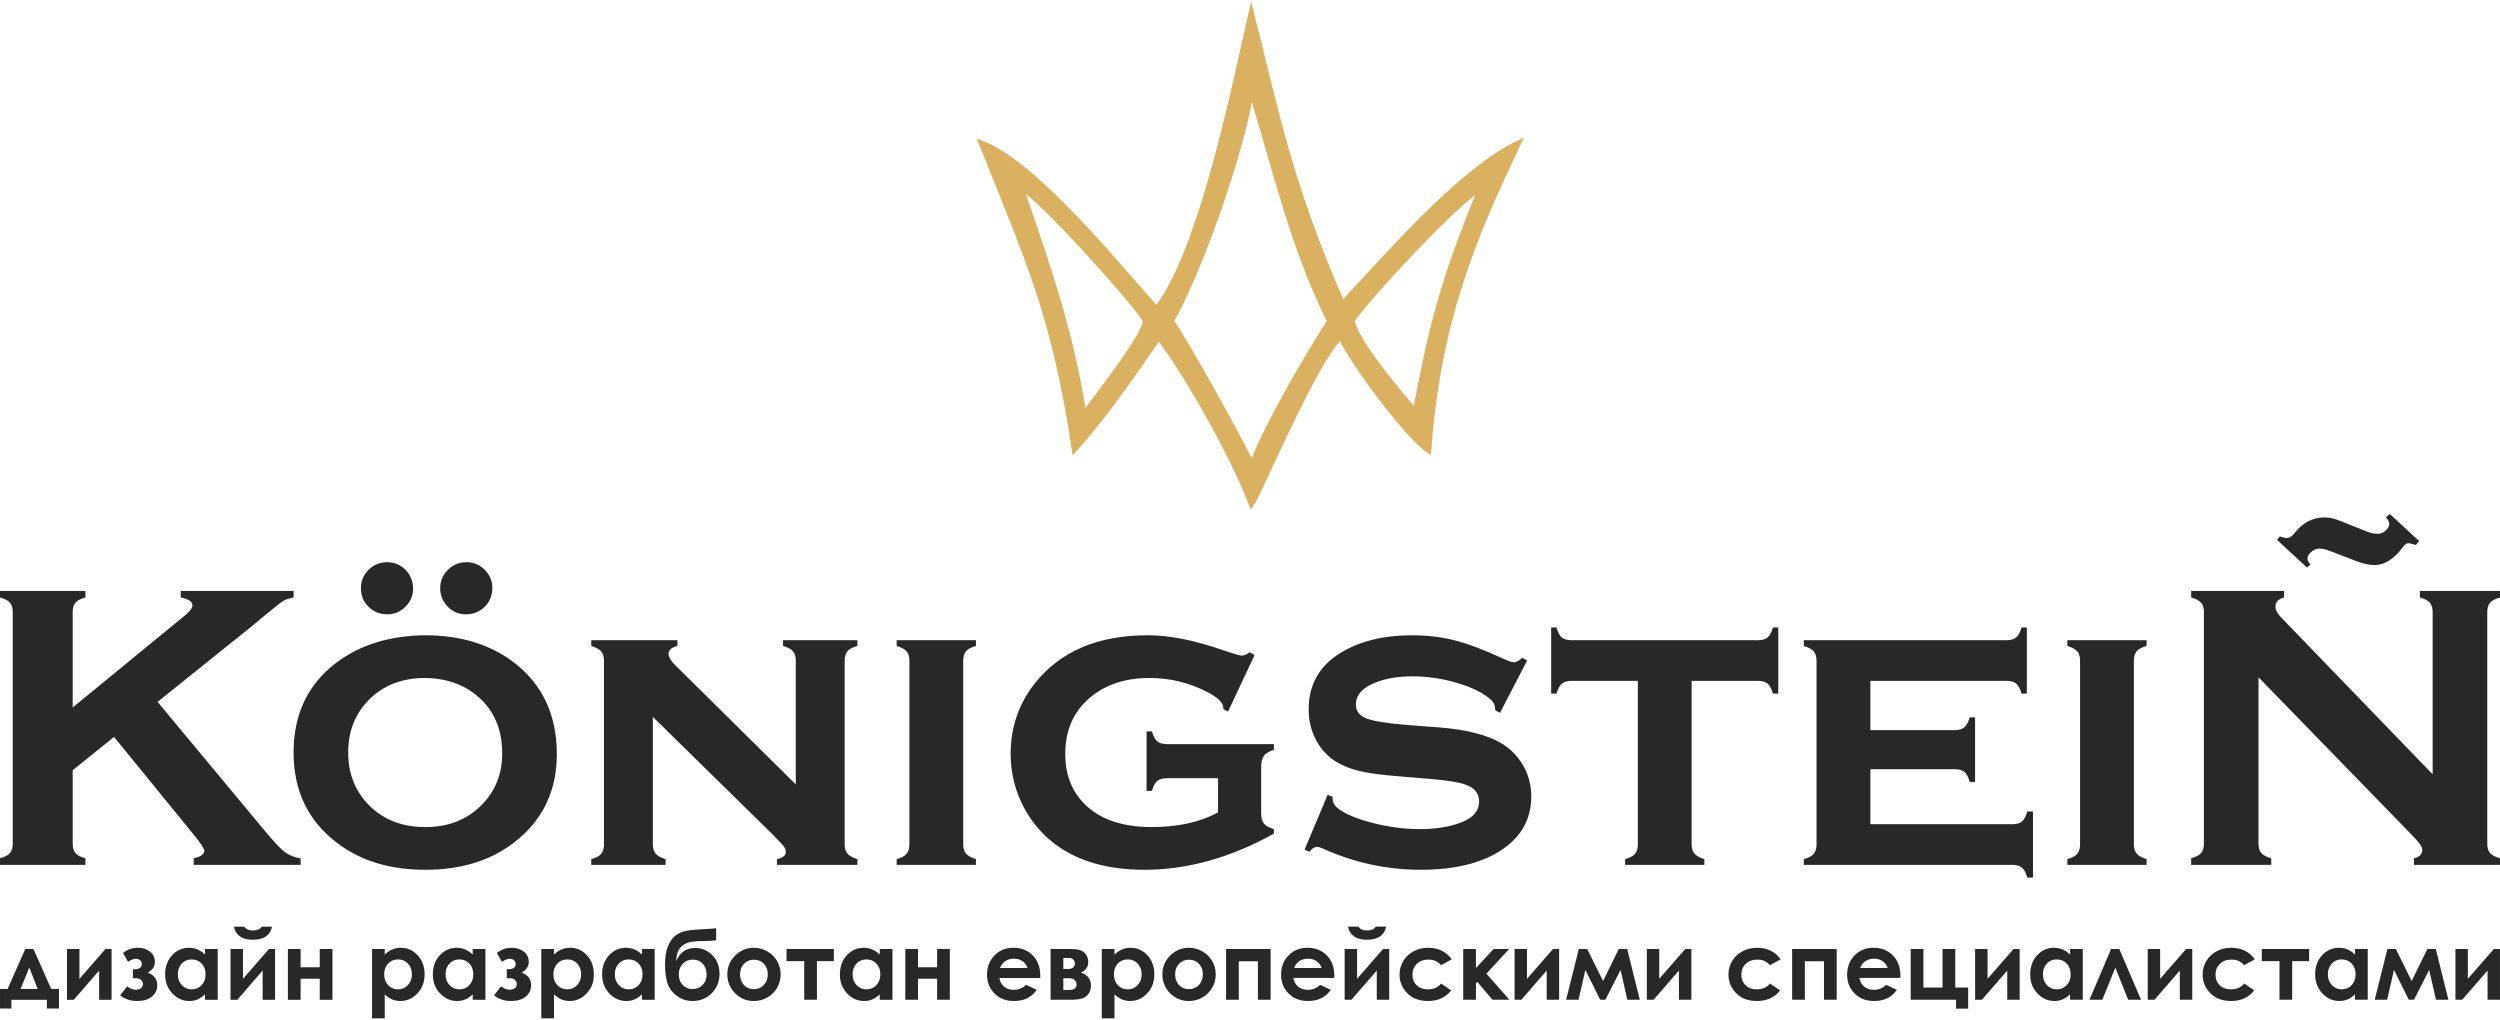
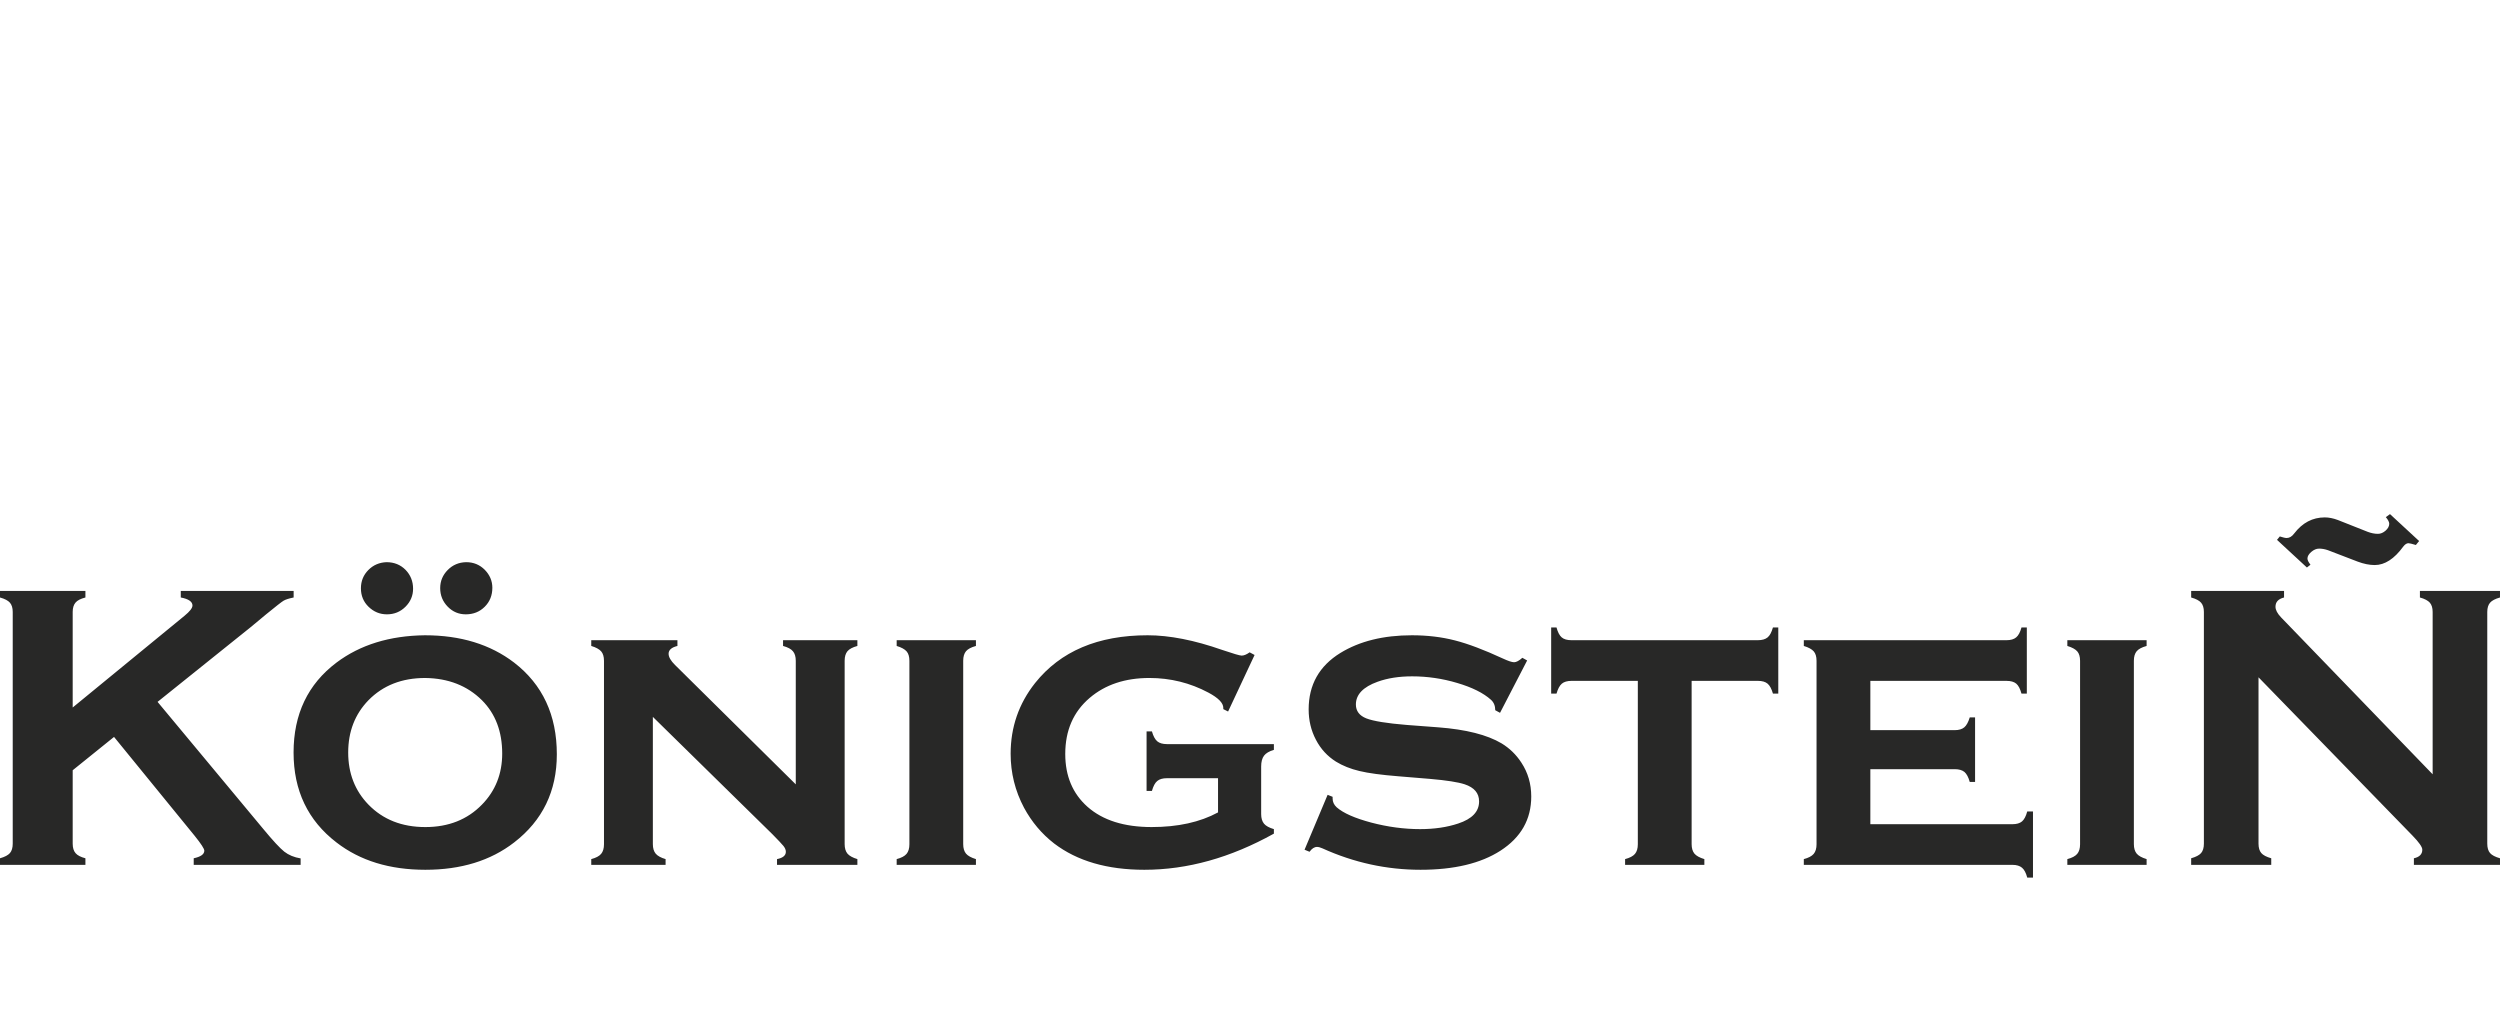
<svg xmlns="http://www.w3.org/2000/svg" xml:space="preserve" width="881944px" height="359833px" version="1.1" style="shape-rendering:geometricPrecision; text-rendering:geometricPrecision; image-rendering:optimizeQuality; fill-rule:evenodd; clip-rule:evenodd" viewBox="0 0 1180241.72 479950.99">
  <defs>
    <style type="text/css"> .str0 {stroke:#D9B160;stroke-width:2124.44;stroke-miterlimit:22.926} .fil1 {fill:#D9B160} .fil0 {fill:#282827;fill-rule:nonzero} </style>
  </defs>
  <g id="Слой_x0020_1">
    <g id="_712114296">
      <path class="fil0" d="M53833.13 347106.47l-19515.87 15735.36 0 34643.46c0,1968.31 451.66,3454.31 1357.75,4488.65 903.31,1067.8 2453.42,1842.85 4650.35,2425.54l0 3100.24 -40325.36 0 0 -3100.24c2261.05,-646.81 3811.17,-1455.32 4683.81,-2456.21 872.64,-1003.67 1324.29,-2489.67 1324.29,-4457.98l0 -109386.45c0,-1906.98 -451.65,-3359.52 -1324.29,-4363.19 -872.64,-1000.89 -2422.76,-1840.07 -4683.81,-2456.21l0 -3100.24 40325.36 0 0 3100.24c-2261.05,582.69 -3811.17,1360.53 -4683.81,2425.54 -872.63,1034.34 -1324.29,2486.88 -1324.29,4363.19l0 45143 52801.58 -43302.93c2486.88,-2035.23 3747.05,-3649.47 3747.05,-4845.51 0,-1809.4 -1842.86,-3103.02 -5525.78,-3783.29l0 -3100.24 53286.69 0 0 3100.24c-2196.93,454.44 -3780.51,939.55 -4750.72,1519.45 -936.77,552.02 -3682.93,2715.49 -8241.28,6431.87l-7271.05 6041.56 -43977.62 35287.48 49829.59 59910.93c4619.69,5589.9 7948.54,9178.03 9983.76,10795.06 2068.68,1614.24 4622.48,2679.25 7725.5,3197.82l0 3036.11 -50476.4 0 0 -3100.24c3328.85,-710.93 5007.21,-1906.98 5007.21,-3588.13 0,-906.09 -1516.66,-3231.27 -4555.56,-7011.77l-38067.1 -46693.11zm146773.28 -47989.53c16833.83,0 30860.17,4299.07 42104.09,12894.42 13443.65,10374.07 20165.47,24785.15 20165.47,43302.92 0,17383.07 -6721.82,31247.7 -20165.47,41618.99 -11115.68,8598.13 -25075.1,12894.41 -41911.72,12894.41 -16867.29,0 -30826.71,-4296.28 -41942.39,-12894.41 -13507.77,-10371.29 -20263.05,-24525.87 -20263.05,-42460.96 0,-18127.45 6755.28,-32279.25 20263.05,-42460.95 11179.8,-8400.19 25075.1,-12699.26 41750.02,-12894.42zm94.79 20165.47c-10953.98,0 -19872.73,3490.55 -26756.26,10502.33 -6364.96,6560.12 -9562.77,14801.39 -9562.77,24687.57 0,9824.85 3197.81,18032.67 9562.77,24592.79 6883.53,7075.89 15835.74,10597.11 26853.84,10597.11 10923.31,0 19842.06,-3521.22 26722.8,-10597.11 6367.75,-6496 9565.57,-14542.12 9565.57,-24107.68 0,-10404.75 -3197.82,-18804.93 -9565.57,-25172.68 -6944.86,-6883.53 -15897.07,-10371.29 -26820.38,-10502.33zm-18225.03 -54675.1c3588.13,0 6560.12,1196.04 8952.21,3588.13 2392.08,2453.42 3585.34,5425.41 3585.34,8949.42 0,3261.94 -1193.26,6108.47 -3585.34,8497.77 -2392.09,2392.09 -5299.96,3588.13 -8757.05,3588.13 -3362.31,0 -6236.72,-1196.04 -8692.93,-3588.13 -2392.09,-2325.18 -3588.13,-5235.83 -3588.13,-8692.93 0,-3390.18 1165.37,-6267.38 3490.55,-8626.01 2327.96,-2358.63 5202.37,-3588.13 8595.35,-3716.38zm37615.44 0c3457.1,0 6364.96,1196.04 8757.05,3588.13 2389.3,2453.42 3588.13,5266.5 3588.13,8497.77 0,3585.34 -1198.83,6560.12 -3588.13,8949.42 -2392.09,2392.09 -5364.08,3588.13 -8952.21,3588.13 -3326.06,0 -6172.59,-1196.04 -8531.22,-3618.8 -2358.63,-2425.54 -3554.68,-5333.41 -3554.68,-8757.05 0,-3328.85 1196.05,-6172.59 3554.68,-8564.68 2358.63,-2389.3 5266.5,-3618.8 8726.38,-3682.92zm88119.73 73031.17l0 60072.63c0,1937.65 451.65,3457.1 1357.74,4522.11 906.1,1067.8 2456.22,1906.98 4653.15,2553.79l0 2712.71 -35092.33 0 0 -2712.71c2196.93,-582.69 3747.05,-1391.2 4653.15,-2456.21 903.3,-1065.01 1357.74,-2584.46 1357.74,-4558.35l0 -86600.28c0,-1971.1 -454.44,-3457.09 -1324.29,-4457.98 -872.64,-1003.67 -2425.54,-1876.31 -4686.6,-2553.79l0 -2715.49 40682.23 0 0 2715.49c-2776.83,677.48 -4168.03,1904.19 -4168.03,3682.92 0,1519.45 1000.88,3295.4 3036.11,5299.96l57003.06 56356.25 0 -58327.36c0,-1971.1 -451.65,-3457.09 -1324.29,-4491.43 -872.64,-1067.8 -2422.75,-1906.98 -4683.81,-2520.34l0 -2715.49 35092.33 0 0 2715.49c-2261.06,613.36 -3813.96,1452.54 -4686.6,2486.88 -872.64,1067.8 -1324.29,2553.79 -1324.29,4491.44l0 86572.39c0,1937.65 451.65,3423.65 1324.29,4488.65 872.64,1034.35 2425.54,1906.98 4686.6,2587.25l0 2712.71 -37938.85 0 0 -2712.71c2779.61,-549.23 4170.82,-1714.61 4170.82,-3459.88 0,-903.31 -387.53,-1806.62 -1131.92,-2746.17 -775.06,-936.76 -2486.88,-2779.61 -5202.38,-5525.77l-56453.83 -55416.71zm146513.99 -26499.76l0 86572.39c0,1937.65 451.66,3423.65 1324.29,4488.65 872.64,1034.35 2422.76,1906.98 4683.81,2587.25l0 2712.71 -37417.49 0 0 -2712.71c2196.92,-582.69 3747.04,-1391.2 4653.14,-2456.21 903.3,-1065.01 1354.96,-2584.46 1354.96,-4558.35l0 -86600.28c0,-1971.1 -451.66,-3457.09 -1321.51,-4457.98 -872.64,-1003.67 -2425.54,-1876.31 -4686.59,-2553.79l0 -2715.49 37417.49 0 0 2715.49c-2261.05,613.36 -3811.17,1452.54 -4683.81,2486.88 -872.63,1067.8 -1324.29,2553.79 -1324.29,4491.44zm120304.19 55452.95l-24104.89 0c-2035.23,0 -3554.68,451.65 -4589.02,1324.29 -1067.79,872.64 -1873.52,2422.75 -2520.33,4686.59l-2520.34 0 0 -28114 2520.34 0c646.81,2230.39 1452.54,3780.5 2520.33,4683.81 1034.34,872.64 2553.79,1327.08 4589.02,1327.08l50473.61 0 0 2712.7c-2196.93,646.82 -3747.04,1552.91 -4653.14,2746.17 -903.3,1198.83 -1354.96,2910.65 -1354.96,5138.25l0 22426.52c0,1940.43 451.66,3457.09 1354.96,4555.56 906.1,1067.8 2456.21,1906.98 4653.14,2553.79l0 2132.81c-20455.42,11374.96 -40813.26,17062.44 -61137.64,17062.44 -17547.55,0 -31732.8,-4134.57 -42591.99,-12409.3 -5879.85,-4555.56 -10597.12,-10178.92 -14218.7,-16867.29 -4232.16,-7981.99 -6331.51,-16479.76 -6331.51,-25496.09 0,-12540.34 3844.63,-23653.23 11536.67,-33380.5 11988.32,-15027.22 29697.57,-22557.56 53155.65,-22557.56 10276.5,0 22005.54,2294.51 35189.9,6916.98 5235.83,1775.95 8305.4,2682.04 9178.03,2682.04 1065.01,0 2327.97,-515.77 3780.51,-1550.12l2327.96 1260.17 -12506.88 26692.14 -2261.06 -1131.92c0,-259.29 0,-451.66 0,-582.69 0,-2327.97 -2358.63,-4717.27 -7011.77,-7204.15 -8662.26,-4622.47 -17968.54,-6916.98 -27888.18,-6916.98 -11439.08,0 -20809.49,3136.48 -28147.46,9370.41 -7719.92,6560.12 -11567.33,15381.29 -11567.33,26499.76 0,10404.75 3490.55,18710.14 10502.32,24944.07 7206.94,6367.75 17288.28,9565.56 30280.27,9565.56 12375.85,0 22811.26,-2294.51 31342.49,-6914.19l0 -16156.35zm145934.09 -55581.2l-12799.62 24721.03 -2261.05 -1229.5c0,-2068.68 -677.48,-3716.38 -2004.56,-4912.42 -3585.35,-3231.27 -8915.97,-5879.85 -15930.53,-7948.54 -7011.77,-2099.35 -14121.12,-3133.69 -21325.27,-3133.69 -6108.46,0 -11570.12,839.19 -16287.38,2553.79 -6819.41,2453.43 -10243.05,6041.56 -10243.05,10728.16 0,3069.56 1647.7,5266.49 4912.43,6560.12 3295.39,1290.83 9629.68,2325.17 19064.21,3100.23l14963.1 1131.92c13053.33,1000.89 23006.42,3521.22 29825.82,7561.01 3780.51,2294.51 6914.2,5330.62 9370.41,9111.12 3103.02,4720.05 4650.35,10050.67 4650.35,15997.44 0,10792.27 -4845.51,19323.5 -14572.78,25593.67 -9306.28,5977.43 -21843.83,8982.87 -37710.23,8982.87 -15961.2,0 -31409.4,-3362.3 -46305.59,-10114.79 -1000.88,-451.66 -1873.52,-677.48 -2551,-677.48 -1260.17,0 -2425.54,772.27 -3524.01,2291.72l-2358.63 -967.43 10889.86 -25917.08 2358.63 936.76c0,390.32 0,646.82 0,777.85 0,1644.91 646.81,3005.44 1906.98,4168.03 3167.14,2776.83 8628.8,5168.92 16384.96,7237.6 7753.38,2035.23 15445.42,3069.57 23006.43,3069.57 6688.36,0 12699.25,-872.64 17999.2,-2648.58 6560.12,-2166.26 9855.52,-5623.36 9855.52,-10438.2 0,-3878.09 -2261.06,-6560.12 -6819.4,-8079.57 -3036.12,-1000.89 -8497.77,-1873.53 -16415.64,-2553.8l-14865.52 -1226.71c-8012.65,-644.02 -14151.79,-1452.54 -18383.94,-2486.88 -4234.95,-1000.88 -7917.87,-2489.66 -11085.02,-4427.31 -4039.78,-2553.79 -7206.93,-5977.43 -9467.98,-10340.62 -2294.51,-4363.19 -3426.43,-9144.58 -3426.43,-14316.29 0,-11634.24 5010,-20519.54 14993.76,-26658.68 9080.46,-5559.23 20327.17,-8338.85 33737.36,-8338.85 7271.06,0 14057.01,808.52 20324.39,2425.55 6303.62,1614.24 13797.72,4460.77 22524.1,8497.76 2584.46,1196.05 4396.65,1809.4 5397.53,1809.4 1034.34,0 2325.18,-677.48 3908.75,-2099.35l2263.84 1260.17zm77650.86 9629.69l0 77070.95c0,1937.65 451.65,3423.65 1321.5,4488.65 875.43,1034.35 2425.55,1906.98 4686.6,2587.25l0 2712.71 -37417.5 0 0 -2712.71c2194.14,-582.69 3747.05,-1391.2 4653.14,-2456.21 903.31,-1065.01 1354.96,-2584.46 1354.96,-4558.35l0 -77132.29 -31278.36 0c-2035.23,0 -3554.68,451.65 -4589.02,1324.29 -1067.8,906.09 -1876.31,2456.21 -2520.34,4686.6l-2523.12 0 0 -31217.03 2523.12 0c579.91,2196.93 1388.42,3749.83 2422.76,4653.14 1034.34,906.09 2584.46,1357.75 4589.02,1357.75l88055.6 0c2004.56,0 3557.46,-451.66 4589.02,-1324.29 1065.01,-872.64 1873.52,-2422.76 2520.33,-4686.6l2520.34 0 0 31217.03 -2520.34 0c-646.81,-2230.39 -1455.32,-3780.51 -2520.33,-4686.6 -1031.56,-872.64 -2551,-1324.29 -4589.02,-1324.29l-31278.36 0zm84372.68 41685.9l0 25981.19 67081.62 0c1940.43,0 3457.09,-420.98 4491.43,-1293.62 1037.13,-872.64 1876.32,-2422.76 2489.67,-4717.26l2715.5 0 0 31214.24 -2715.5 0c-579.9,-2196.93 -1388.41,-3747.05 -2456.21,-4653.15 -1067.8,-903.3 -2584.46,-1357.74 -4524.89,-1357.74l-98493.81 0 0 -2712.71c2199.72,-582.69 3749.84,-1391.2 4653.14,-2456.21 906.1,-1065.01 1357.75,-2584.46 1357.75,-4558.35l0 -86600.28c0,-1971.1 -451.65,-3457.09 -1324.29,-4457.98 -872.64,-1003.67 -2422.76,-1876.31 -4686.6,-2553.79l0 -2715.49 95683.52 0c2001.77,0 3521.22,-451.66 4555.56,-1324.29 1067.8,-872.64 1906.98,-2422.76 2520.34,-4686.6l2523.12 0 0 31217.03 -2523.12 0c-613.36,-2294.51 -1452.54,-3847.42 -2486.88,-4717.27 -1067.8,-872.64 -2587.25,-1293.62 -4589.02,-1293.62l-64271.33 0 0 23265.7 39840.25 0c1940.44,0 3459.89,-451.65 4494.23,-1324.29 1034.34,-872.64 1906.98,-2422.75 2584.46,-4683.81l2520.33 0 0 30439.18 -2520.33 0c-613.36,-2230.38 -1452.54,-3780.5 -2486.88,-4686.59 -1067.8,-872.64 -2587.25,-1324.29 -4591.81,-1324.29l-39840.25 0zm124408.09 -51187.34l0 86572.39c0,1937.65 451.65,3423.65 1327.08,4488.65 869.85,1034.35 2422.75,1906.98 4683.81,2587.25l0 2712.71 -37420.29 0 0 -2712.71c2196.93,-582.69 3749.84,-1391.2 4653.14,-2456.21 906.1,-1065.01 1357.75,-2584.46 1357.75,-4558.35l0 -86600.28c0,-1971.1 -451.65,-3457.09 -1324.29,-4457.98 -872.64,-1003.67 -2425.55,-1876.31 -4686.6,-2553.79l0 -2715.49 37420.29 0 0 2715.49c-2261.06,613.36 -3813.96,1452.54 -4683.81,2486.88 -875.43,1067.8 -1327.08,2553.79 -1327.08,4491.44zm58843.13 7823.07l0 78523.5c0,1968.31 454.44,3454.31 1327.08,4457.98 872.64,1000.89 2422.76,1809.4 4683.81,2456.21l0 3100.24 -37807.81 0 0 -3100.24c2263.84,-646.81 3813.95,-1455.32 4686.59,-2456.21 872.64,-1003.67 1324.29,-2489.67 1324.29,-4457.98l0 -109386.45c0,-1906.98 -451.65,-3359.52 -1324.29,-4363.19 -872.64,-1000.89 -2422.75,-1840.07 -4686.59,-2456.21l0 -3100.24 43852.15 0 0 3100.24c-2715.49,680.27 -4039.78,2132.8 -4039.78,4363.19 0,1519.45 872.64,3167.15 2617.91,5010l71575.85 74096.18 0 -76649.97c0,-1906.98 -451.65,-3359.52 -1324.29,-4363.19 -875.43,-1000.89 -2425.55,-1840.07 -4686.6,-2456.21l0 -3100.24 37805.03 0 0 3100.24c-2261.05,616.14 -3811.17,1455.32 -4683.81,2456.21 -872.64,1003.67 -1324.29,2456.21 -1324.29,4363.19l0 109386.45c0,1968.31 451.65,3454.31 1324.29,4457.98 872.64,1000.89 2422.76,1809.4 4683.81,2456.21l0 3100.24 -40648.77 0 0 -3100.24c2648.58,-582.69 3972.87,-1940.43 3972.87,-4073.24 0,-1260.17 -1550.11,-3457.1 -4619.68,-6621.45l-72707.77 -74743zm62074.41 -77040.28l13736.38 12699.25 -1519.45 1876.31c-1840.07,-549.23 -3005.44,-841.97 -3490.55,-841.97 -839.18,0 -1647.7,518.57 -2486.88,1617.03 -4234.94,5782.27 -8692.93,8692.93 -13443.65,8692.93 -2520.33,0 -5202.37,-552.02 -8046.11,-1617.03l-14057 -5397.53c-1388.42,-482.33 -2779.62,-741.61 -4168.03,-741.61 -1260.17,0 -2489.67,515.78 -3682.93,1550.12 -1196.04,1034.34 -1812.19,2068.68 -1812.19,3136.48 0,741.6 487.9,1711.82 1424.66,2907.86l-1681.15 1324.29 -14121.13 -13056.11 1324.3 -1614.24c1519.45,485.11 2587.24,744.39 3231.27,744.39 1324.29,0 2520.33,-713.73 3588.13,-2166.26 3875.29,-5040.67 8659.47,-7563.8 14411.07,-7563.8 1971.11,0 4006.33,423.78 6172.59,1229.5l14121.13 5589.91c1647.7,616.14 3231.27,939.54 4814.84,939.54 1260.17,0 2486.88,-518.56 3618.8,-1519.44 1131.92,-1003.68 1711.82,-2102.14 1711.82,-3234.06 0,-805.73 -549.23,-1873.53 -1614.24,-3133.69l1968.32 -1421.87z" />
-       <path class="fil1 str0" d="M545989.9 144751.99c-18732.44,-20767.67 -57451.93,-68921.69 -83023.29,-78347.85 22420.94,56130.43 34749.4,81919.26 44122.59,145446.2 15080.19,-16652.61 27188.39,-34816.31 40021.47,-53124.99 14087.67,18690.63 35440.82,56975.19 43662.58,78955.64 3443.15,-4460.77 29931.76,-67987.72 42131.97,-79173.1 5709.79,12467.85 32340.58,48017.4 41708.2,53668.64 4260.04,-59788.26 20310.45,-99280.01 42658.9,-145830.94 -27157.72,12579.37 -62294.65,53373.12 -83480.52,75955.77 -25769.31,-58703.74 -31958.63,-94702.15 -43085.46,-137807.13 -8224.55,36037.44 -23683.91,113323.07 -44716.44,140257.76zm44931.11 73546.95c7775.68,-19839.28 24191.31,-47730.24 36592.26,-67488.67 -17921.15,-36519.76 -25247.96,-70700.41 -36767.9,-107791.72 -4775.81,30001.47 -25306.51,86419.06 -37565.26,107769.42 6576.84,9058.15 36767.89,63632.89 37740.9,67510.97zm-79148 -23895.79c6760.85,-9205.91 31177.99,-40174.81 28509.89,-44340.05 -6596.36,-10301.6 -49606.55,-57870.13 -57990.01,-61856.95 12587.74,36450.07 23628.14,68163.36 29480.12,106197zm126641.26 -43868.89c1909.77,10321.11 24029.61,36048.6 29641.82,42513.93 7167.9,-36196.36 10502.33,-55224.33 30573,-104398.75 -9702.17,4848.3 -51284.91,49249.69 -60214.82,61884.82z" />
-       <path class="fil0" d="M5378.02 471196.73l0 4151.3 -5369.66 0 0 -9253.31 3602.08 0 8310.97 -18863.48 3880.87 0 8363.94 18863.48 3685.71 0 0 9253.31 -5732.09 0 0 -4151.3 -16741.82 0zm12395.36 -5102.01l-3933.84 -10123.16 -4123.43 10123.16 8057.27 0zm17059.66 5102.01l-3197.82 0 0 -23965.49 5868.71 0 0 14073.73 12275.48 -14073.73 2888.35 0 0 23965.49 -5868.71 0 0 -13789.36 -11966.01 13789.36zm27904.9 -10156.62l0 -4285.13 1190.47 0c802.94,0 1502.72,-189.58 2104.93,-571.53 602.2,-376.38 903.3,-986.95 903.3,-1834.49 0,-730.46 -270.43,-1332.66 -805.72,-1809.4 -540.87,-471.17 -1204.41,-705.36 -1985.05,-705.36 -984.15,0 -2227.59,473.95 -3716.37,1430.23l-2347.48 -4154.09c2068.68,-1644.91 4379.91,-2464.58 6919.77,-2464.58 2341.9,0 4273.97,599.42 5815.72,1812.19 1533.39,1209.99 2300.09,2835.38 2300.09,4887.33 0,2085.41 -1117.98,3769.35 -3359.52,5057.4 2991.51,1095.68 4488.65,3083.51 4488.65,5955.13 0,2138.38 -833.61,3911.54 -2511.97,5319.47 -1675.58,1405.14 -3992.39,2104.92 -6956.01,2104.92 -3250.79,0 -5935.62,-908.88 -8048.91,-2729.43l3292.61 -4181.97c1430.23,1059.43 2793.56,1586.36 4087.18,1586.36 1028.77,0 1848.43,-248.13 2456.21,-736.03 610.57,-490.68 911.67,-1120.77 911.67,-1895.83 0,-747.17 -284.37,-1391.2 -850.33,-1948.79 -563.17,-557.6 -1338.23,-836.4 -2325.18,-836.4l-1564.06 0zm34038.47 -13808.87l6002.52 0 0 23965.49 -6002.52 0 0 -2551.01c-1173.74,1115.2 -2355.85,1909.77 -3537.95,2400.46 -1179.32,487.89 -2464.58,736.02 -3841.84,736.02 -3108.6,0 -5785.06,-1196.04 -8048.9,-3596.49 -2263.84,-2389.3 -3390.19,-5369.65 -3390.19,-8927.12 0,-3691.29 1095.68,-6719.03 3284.25,-9077.67 2188.56,-2355.84 4845.51,-3535.16 7973.62,-3535.16 1444.18,0 2790.77,267.65 4053.73,802.94 1262.95,535.29 2431.12,1346.6 3507.28,2414.39l0 -2631.85zm-6325.93 4920.79c-1865.16,0 -3415.28,652.38 -4641.99,1968.31 -1232.29,1310.35 -1851.22,2994.29 -1851.22,5049.04 0,2065.89 624.51,3769.35 1881.89,5107.58 1254.59,1329.86 2799.13,1998.98 4633.62,1998.98 1887.47,0 3459.89,-655.18 4700.54,-1971.1 1249.01,-1307.57 1873.52,-3030.54 1873.52,-5157.77 0,-2085.41 -624.51,-3769.35 -1873.52,-5062.97 -1240.65,-1288.05 -2821.44,-1932.07 -4722.84,-1932.07zm21578.97 19044.7l-3197.81 0 0 -23965.49 5868.7 0 0 14073.73 12275.48 -14073.73 2888.35 0 0 23965.49 -5868.7 0 0 -13789.36 -11966.02 13789.36zm-1572.42 -34526.36l4876.18 0c381.96,602.2 908.88,1053.85 1591.94,1354.95 677.48,298.32 1513.87,451.66 2492.45,451.66 992.53,0 1893.04,-172.86 2698.77,-526.93 526.93,-234.19 984.16,-663.54 1382.84,-1279.68l4876.18 0c-278.8,1865.16 -1173.74,3362.3 -2679.25,4491.43 -1502.72,1129.14 -3602.07,1692.31 -6303.63,1692.31 -1817.76,0 -3340,-256.5 -4566.71,-761.12 -1223.92,-501.84 -2210.87,-1226.71 -2960.84,-2166.26 -747.18,-939.55 -1218.34,-2024.08 -1407.93,-3256.36zm31465.16 19181.31l9024.7 0 0 -8620.44 6005.31 0 0 23965.49 -6005.31 0 0 -9930.79 -9024.7 0 0 9930.79 -6002.52 0 0 -23965.49 6002.52 0 0 8620.44zm39714.79 -8620.44l0 2631.85c1084.53,-1067.79 2255.48,-1879.1 3521.23,-2414.39 1262.95,-535.29 2617.91,-802.94 4053.72,-802.94 3122.54,0 5776.7,1179.32 7965.26,3535.16 2188.57,2358.64 3278.67,5386.38 3278.67,9077.67 0,3557.47 -1129.13,6537.82 -3390.19,8927.12 -2258.26,2400.45 -4934.72,3596.49 -8034.96,3596.49 -1377.26,0 -2662.52,-248.13 -3850.2,-736.02 -1187.68,-490.69 -2369.79,-1293.63 -3543.53,-2414.4l0 11319.21 -6002.52 0 0 -32719.75 6002.52 0zm6303.63 4920.79c-1887.46,0 -3459.88,644.02 -4700.54,1932.07 -1249.01,1293.62 -1873.52,2977.56 -1873.52,5062.97 0,2127.23 624.51,3850.2 1873.52,5157.77 1240.66,1315.92 2813.08,1971.1 4700.54,1971.1 1834.49,0 3376.25,-669.12 4633.63,-1998.98 1257.37,-1338.23 1879.09,-3041.69 1879.09,-5107.58 0,-2054.75 -616.14,-3738.69 -1848.43,-5049.04 -1226.71,-1315.93 -2782.4,-1968.31 -4664.29,-1968.31zm35226.14 -4920.79l6002.53 0 0 23965.49 -6002.53 0 0 -2551.01c-1176.52,1115.2 -2355.84,1909.77 -3535.16,2400.46 -1182.1,487.89 -2470.15,736.02 -3844.62,736.02 -3105.81,0 -5785.06,-1196.04 -8048.9,-3596.49 -2263.84,-2389.3 -3392.98,-5369.65 -3392.98,-8927.12 0,-3691.29 1098.47,-6719.03 3287.03,-9077.67 2188.57,-2355.84 4842.73,-3535.16 7973.63,-3535.16 1444.17,0 2790.77,267.65 4053.72,802.94 1265.75,535.29 2431.12,1346.6 3507.28,2414.39l0 -2631.85zm-6325.92 4920.79c-1867.95,0 -3418.07,652.38 -4641.99,1968.31 -1235.08,1310.35 -1851.22,2994.29 -1851.22,5049.04 0,2065.89 624.5,3769.35 1881.88,5107.58 1254.6,1329.86 2796.35,1998.98 4633.63,1998.98 1887.46,0 3459.88,-655.18 4700.54,-1971.1 1249.01,-1307.57 1873.52,-3030.54 1873.52,-5157.77 0,-2085.41 -624.51,-3769.35 -1873.52,-5062.97 -1240.66,-1288.05 -2821.44,-1932.07 -4722.84,-1932.07zm22398.64 8888.08l0 -4285.13 1187.68 0c805.72,0 1505.51,-189.58 2107.71,-571.53 602.21,-376.38 900.52,-986.95 900.52,-1834.49 0,-730.46 -270.44,-1332.66 -802.94,-1809.4 -540.87,-471.17 -1204.41,-705.36 -1985.04,-705.36 -986.95,0 -2227.6,473.95 -3716.38,1430.23l-2347.48 -4154.09c2068.68,-1644.91 4377.13,-2464.58 6919.77,-2464.58 2339.11,0 4273.97,599.42 5815.73,1812.19 1533.39,1209.99 2300.08,2835.38 2300.08,4887.33 0,2085.41 -1120.77,3769.35 -3362.3,5057.4 2994.29,1095.68 4491.43,3083.51 4491.43,5955.13 0,2138.38 -833.6,3911.54 -2511.97,5319.47 -1678.36,1405.14 -3995.17,2104.92 -6958.8,2104.92 -3248,0 -5935.61,-908.88 -8048.9,-2729.43l3295.39 -4181.97c1427.45,1059.43 2790.77,1586.36 4084.4,1586.36 1031.55,0 1851.22,-248.13 2459,-736.03 610.56,-490.68 911.67,-1120.77 911.67,-1895.83 0,-747.17 -284.38,-1391.2 -850.34,-1948.79 -563.17,-557.6 -1338.23,-836.4 -2325.18,-836.4l-1564.05 0zm22301.06 -13808.87l0 2631.85c1084.52,-1067.79 2258.26,-1879.1 3521.22,-2414.39 1262.96,-535.29 2617.91,-802.94 4053.73,-802.94 3122.53,0 5776.69,1179.32 7968.05,3535.16 2188.56,2358.64 3278.66,5386.38 3278.66,9077.67 0,3557.47 -1129.13,6537.82 -3392.97,8927.12 -2258.27,2400.45 -4934.73,3596.49 -8032.18,3596.49 -1377.26,0 -2662.52,-248.13 -3852.99,-736.02 -1187.68,-490.69 -2369.78,-1293.63 -3543.52,-2414.4l0 11319.21 -5999.74 0 0 -32719.75 5999.74 0zm6303.63 4920.79c-1887.47,0 -3459.89,644.02 -4700.54,1932.07 -1249.02,1293.62 -1873.52,2977.56 -1873.52,5062.97 0,2127.23 624.5,3850.2 1873.52,5157.77 1240.65,1315.92 2813.07,1971.1 4700.54,1971.1 1834.49,0 3379.03,-669.12 4636.41,-1998.98 1254.59,-1338.23 1879.1,-3041.69 1879.1,-5107.58 0,-2054.75 -616.15,-3738.69 -1851.22,-5049.04 -1226.71,-1315.93 -2782.41,-1968.31 -4664.29,-1968.31zm35226.14 -4920.79l6002.52 0 0 23965.49 -6002.52 0 0 -2551.01c-1173.74,1115.2 -2353.06,1909.77 -3535.16,2400.46 -1182.1,487.89 -2467.36,736.02 -3844.63,736.02 -3105.81,0 -5785.06,-1196.04 -8048.9,-3596.49 -2263.84,-2389.3 -3390.18,-5369.65 -3390.18,-8927.12 0,-3691.29 1098.46,-6719.03 3287.03,-9077.67 2188.56,-2355.84 4842.72,-3535.16 7973.62,-3535.16 1441.39,0 2787.98,267.65 4053.73,802.94 1262.95,535.29 2428.33,1346.6 3504.49,2414.39l0 -2631.85zm-6325.93 4920.79c-1865.16,0 -3415.28,652.38 -4641.99,1968.31 -1232.29,1310.35 -1848.43,2994.29 -1848.43,5049.04 0,2065.89 621.72,3769.35 1879.1,5107.58 1254.59,1329.86 2799.13,1998.98 4633.62,1998.98 1887.47,0 3459.89,-655.18 4700.54,-1971.1 1249.02,-1307.57 1873.52,-3030.54 1873.52,-5157.77 0,-2085.41 -624.5,-3769.35 -1873.52,-5062.97 -1240.65,-1288.05 -2821.44,-1932.07 -4722.84,-1932.07zm41354.13 -14714.97l0 5687.48c-1720.19,195.16 -3390.19,301.1 -5015.58,315.04 -2941.32,30.67 -5160.55,158.92 -6649.34,384.75 -1483.2,231.4 -2799.13,758.33 -3928.26,1586.36 -1134.71,828.03 -1940.44,1781.52 -2406.03,2866.04 -473.96,1076.16 -758.33,2631.86 -864.27,4655.93 1736.91,-4129 4722.84,-6197.68 8949.42,-6197.68 3108.6,0 5799,1134.71 8079.57,3398.55 2277.78,2266.63 3415.27,5182.86 3415.27,8765.41 0,3691.29 -1226.71,6760.86 -3671.77,9214.28 -2445.06,2442.27 -5461.65,3668.98 -9055.36,3668.98 -2935.75,0 -5514.63,-894.94 -7747.8,-2684.82 -2233.18,-1789.89 -3663.41,-3928.27 -4301.86,-6401.21 -632.87,-2475.73 -947.91,-5115.94 -947.91,-7912.29 0,-3604.86 451.65,-6529.45 1346.59,-8779.35 903.31,-2255.48 2082.63,-3947.78 3549.1,-5076.92 1460.91,-1126.34 3161.58,-1887.46 5085.28,-2272.2 1932.07,-376.38 4767.45,-652.39 8508.92,-811.3 2534.28,-119.89 4421.74,-256.5 5654.03,-407.05zm-4510.96 21732.32c0,-1993.41 -602.2,-3649.47 -1806.61,-4957.04 -1204.41,-1318.71 -2790.77,-1971.1 -4770.23,-1971.1 -1893.04,0 -3459.89,660.75 -4700.54,1985.04 -1240.65,1315.93 -1856.8,2971.99 -1856.8,4943.1 0,2082.62 616.15,3769.35 1851.22,5046.24 1232.29,1285.26 2790.77,1926.5 4683.81,1926.5 1859.59,0 3423.64,-641.24 4694.96,-1926.5 1271.32,-1276.89 1904.19,-2963.62 1904.19,-5046.24zm22234.16 -12523.62c2263.84,0 4391.07,563.18 6384.47,1692.31 2001.77,1126.34 3551.89,2654.16 4672.66,4586.23 1120.77,1943.22 1675.58,4025.84 1675.58,6267.38 0,2255.48 -563.18,4363.19 -1683.94,6325.93 -1129.14,1962.74 -2662.53,3496.13 -4602.96,4602.96 -1948.8,1106.82 -4084.39,1661.63 -6423.51,1661.63 -3445.95,0 -6387.27,-1218.34 -8815.6,-3655.04 -2436.69,-2445.06 -3657.83,-5408.68 -3657.83,-8890.87 0,-3738.69 1377.26,-6852.86 4131.79,-9342.53 2414.39,-2166.26 5182.86,-3248 8319.34,-3248zm89.21 5640.09c-1873.52,0 -3429.22,646.81 -4669.87,1940.43 -1240.65,1301.99 -1865.16,2958.05 -1865.16,4979.34 0,2077.05 616.15,3760.99 1840.07,5049.03 1226.71,1285.26 2785.19,1932.07 4672.66,1932.07 1881.88,0 3443.15,-655.17 4700.53,-1957.16 1249.02,-1299.2 1873.53,-2977.56 1873.53,-5023.94 0,-2051.96 -616.15,-3716.38 -1842.86,-5001.64 -1226.71,-1279.68 -2799.13,-1918.13 -4708.9,-1918.13zm15406.39 -5054.61l22337.3 0 0 5732.09 -7987.56 0 0 18233.4 -6002.53 0 0 -18233.4 -8347.21 0 0 -5732.09zm44008.28 0l6002.52 0 0 23965.49 -6002.52 0 0 -2551.01c-1170.95,1115.2 -2353.06,1909.77 -3535.16,2400.46 -1179.32,487.89 -2464.57,736.02 -3841.84,736.02 -3108.6,0 -5785.06,-1196.04 -8048.9,-3596.49 -2263.84,-2389.3 -3392.97,-5369.65 -3392.97,-8927.12 0,-3691.29 1098.46,-6719.03 3287.03,-9077.67 2188.56,-2355.84 4845.51,-3535.16 7973.62,-3535.16 1444.18,0 2790.77,267.65 4053.73,802.94 1262.95,535.29 2428.33,1346.6 3504.49,2414.39l0 -2631.85zm-6323.14 4920.79c-1867.95,0 -3418.07,652.38 -4641.99,1968.31 -1235.08,1310.35 -1851.22,2994.29 -1851.22,5049.04 0,2065.89 624.51,3769.35 1881.89,5107.58 1254.59,1329.86 2796.34,1998.98 4630.84,1998.98 1890.25,0 3459.88,-655.18 4703.32,-1971.1 1249.02,-1307.57 1873.52,-3030.54 1873.52,-5157.77 0,-2085.41 -624.5,-3769.35 -1873.52,-5062.97 -1243.44,-1288.05 -2821.44,-1932.07 -4722.84,-1932.07zm24383.68 3699.65l9027.49 0 0 -8620.44 6002.52 0 0 23965.49 -6002.52 0 0 -9930.79 -9027.49 0 0 9930.79 -6002.52 0 0 -23965.49 6002.52 0 0 8620.44zm57702.85 5054.61l-19295.61 0c278.79,1706.24 1023.18,3069.57 2227.59,4084.39 1201.62,1009.25 2743.38,1511.09 4608.54,1511.09 2241.53,0 4159.66,-789 5771.12,-2369.79l5037.88 2386.51c-1254.59,1789.89 -2768.47,3111.39 -4519.32,3978.45 -1759.22,855.91 -3844.63,1285.26 -6259.02,1285.26 -3744.26,0 -6799.88,-1179.31 -9152.94,-3549.1 -2355.84,-2364.21 -3535.16,-5327.83 -3535.16,-8885.29 0,-3646.68 1179.32,-6677.22 3535.16,-9086.03 2353.06,-2414.4 5302.74,-3616.02 8860.21,-3616.02 3769.35,0 6836.13,1201.62 9200.33,3602.08 2361.42,2406.02 3540.74,5573.17 3540.74,9520.95l-19.52 1137.5zm-5983 -4694.96c-398.69,-1307.57 -1179.32,-2375.36 -2344.7,-3195.03 -1173.74,-822.45 -2528.7,-1226.71 -4078.81,-1226.71 -1678.37,0 -3144.85,457.23 -4416.17,1382.84 -788.99,571.53 -1525.02,1589.15 -2202.5,3038.9l13042.18 0zm10884.28 14985.4l0 -23965.49 9643.62 0c3158.79,0 5311.11,624.51 6437.45,1865.16 1137.5,1240.65 1700.67,2648.58 1700.67,4221 0,2339.12 -1157.01,4014.7 -3473.82,5046.25 3158.78,1090.1 4739.56,3136.48 4739.56,6144.71 0,1625.39 -423.77,2971.99 -1257.38,4031.42 -836.39,1067.8 -1904.19,1775.94 -3189.45,2130.02 -1276.89,354.07 -3075.14,526.93 -5386.38,526.93l-9214.27 0zm6002.52 -14533.75l2339.12 0c1000.88,0 1767.58,-248.13 2311.23,-736.03 540.87,-490.68 811.3,-1037.13 811.3,-1642.12 0,-892.15 -262.07,-1586.36 -783.42,-2090.98 -518.56,-493.48 -1134.71,-741.61 -1848.43,-741.61l-775.06 22.31 -2054.74 0 0 5188.43zm0 9883.39l3047.26 0c1187.68,0 2024.08,-270.43 2503.61,-819.66 482.32,-549.23 724.87,-1081.74 724.87,-1603.09 0,-772.27 -273.22,-1480.42 -814.09,-2118.87 -540.86,-641.23 -1519.45,-964.64 -2927.38,-964.64l-2534.27 0 0 5506.26zm24155.07 -19315.13l0 2631.85c1081.74,-1067.79 2255.48,-1879.1 3518.43,-2414.39 1265.75,-535.29 2617.92,-802.94 4056.51,-802.94 3119.76,0 5773.91,1179.32 7962.48,3535.16 2191.35,2358.64 3281.45,5386.38 3281.45,9077.67 0,3557.47 -1129.13,6537.82 -3392.97,8927.12 -2255.48,2400.45 -4934.73,3596.49 -8032.17,3596.49 -1377.27,0 -2662.53,-248.13 -3852.99,-736.02 -1187.68,-490.69 -2369.79,-1293.63 -3540.74,-2414.4l0 11319.21 -6002.52 0 0 -32719.75 6002.52 0zm6303.63 4920.79c-1890.26,0 -3462.68,644.02 -4703.33,1932.07 -1249.02,1293.62 -1873.52,2977.56 -1873.52,5062.97 0,2127.23 624.5,3850.2 1873.52,5157.77 1240.65,1315.92 2813.07,1971.1 4703.33,1971.1 1834.49,0 3376.24,-669.12 4630.83,-1998.98 1257.38,-1338.23 1881.89,-3041.69 1881.89,-5107.58 0,-2054.75 -618.93,-3738.69 -1851.22,-5049.04 -1226.71,-1315.93 -2782.41,-1968.31 -4661.5,-1968.31zm28763.6 -5506.27c2263.84,0 4391.07,563.18 6384.48,1692.31 2001.77,1126.34 3549.1,2654.16 4669.86,4586.23 1123.56,1943.22 1678.37,4025.84 1678.37,6267.38 0,2255.48 -563.17,4363.19 -1686.73,6325.93 -1126.34,1962.74 -2659.73,3496.13 -4600.17,4602.96 -1948.8,1106.82 -4084.39,1661.63 -6423.51,1661.63 -3445.94,0 -6387.26,-1218.34 -8818.38,-3655.04 -2436.7,-2445.06 -3655.05,-5408.68 -3655.05,-8890.87 0,-3738.69 1377.27,-6852.86 4129,-9342.53 2414.4,-2166.26 5182.86,-3248 8322.13,-3248zm89.21 5640.09c-1873.52,0 -3432,646.81 -4669.86,1940.43 -1243.44,1301.99 -1867.95,2958.05 -1867.95,4979.34 0,2077.05 618.93,3760.99 1842.85,5049.03 1226.72,1285.26 2782.41,1932.07 4672.66,1932.07 1881.89,0 3443.16,-655.17 4700.54,-1957.16 1246.22,-1299.2 1873.52,-2977.56 1873.52,-5023.94 0,-2051.96 -616.14,-3716.38 -1842.86,-5001.64 -1226.71,-1279.68 -2799.13,-1918.13 -4708.9,-1918.13zm23527.78 18910.88l-6002.53 0 0 -23965.49 21032.54 0 0 23965.49 -6002.53 0 0 -18188.79 -9027.48 0 0 18188.79zm45070.51 -10290.44l-19292.84 0c278.8,1706.24 1023.19,3069.57 2227.6,4084.39 1201.62,1009.25 2743.37,1511.09 4611.32,1511.09 2241.54,0 4156.88,-789 5768.34,-2369.79l5040.67 2386.51c-1257.38,1789.89 -2771.26,3111.39 -4522.11,3978.45 -1759.22,855.91 -3844.63,1285.26 -6259.02,1285.26 -3744.26,0 -6799.88,-1179.31 -9152.94,-3549.1 -2355.84,-2364.21 -3535.16,-5327.83 -3535.16,-8885.29 0,-3646.68 1179.32,-6677.22 3535.16,-9086.03 2353.06,-2414.4 5302.74,-3616.02 8860.2,-3616.02 3769.35,0 6838.92,1201.62 9200.34,3602.08 2361.42,2406.02 3540.74,5573.17 3540.74,9520.95l-22.3 1137.5zm-5980.22 -4694.96c-398.69,-1307.57 -1179.32,-2375.36 -2344.7,-3195.03 -1173.74,-822.45 -2528.7,-1226.71 -4078.81,-1226.71 -1678.37,0 -3144.85,457.23 -4416.17,1382.84 -789,571.53 -1525.02,1589.15 -2202.5,3038.9l13042.18 0zm14082.09 14985.4l-3195.03 0 0 -23965.49 5865.91 0 0 14073.73 12275.49 -14073.73 2888.35 0 0 23965.49 -5868.71 0 0 -13789.36 -11966.01 13789.36zm-1572.42 -34526.36l4873.39 0c384.74,602.2 911.67,1053.85 1594.72,1354.95 677.48,298.32 1513.88,451.66 2489.67,451.66 992.52,0 1895.83,-172.86 2701.56,-526.93 526.92,-234.19 984.15,-663.54 1385.62,-1279.68l4873.39 0c-278.79,1865.16 -1173.74,3362.3 -2679.25,4491.43 -1502.72,1129.14 -3602.07,1692.31 -6303.62,1692.31 -1817.77,0 -3340,-256.5 -4566.72,-761.12 -1223.92,-501.84 -2210.87,-1226.71 -2963.62,-2166.26 -744.39,-939.55 -1215.56,-2024.08 -1405.14,-3256.36zm48931.86 15434.26l-5004.43 2751.74c-939.55,-981.37 -1865.16,-1658.85 -2782.4,-2043.59 -917.25,-384.74 -1993.41,-571.54 -3225.7,-571.54 -2249.9,0 -4070.45,669.12 -5456.08,2001.77 -1391.2,1338.23 -2082.62,3044.48 -2082.62,5135.46 0,2029.65 669.12,3685.72 2001.77,4970.97 1338.23,1288.05 3089.08,1926.5 5263.71,1926.5 2687.61,0 4775.81,-917.25 6281.32,-2751.74l4731.21 3248c-2570.52,3340 -6197.69,5010 -10884.28,5010 -4218.22,0 -7521.98,-1249.01 -9905.7,-3738.68 -2383.73,-2489.67 -3579.77,-5400.32 -3579.77,-8740.32 0,-2316.81 579.9,-4446.83 1736.91,-6392.84 1165.38,-1948.8 2782.41,-3482.19 4867.82,-4594.6 2074.26,-1115.19 4399.43,-1670 6972.74,-1670 2383.72,0 4519.32,473.96 6415.15,1419.09 1895.82,947.91 3445.94,2294.5 4650.35,4039.78zm5419.83 -4873.39l6002.53 0 0 8974.51 8341.64 -8974.51 7335.18 0 -10733.73 11645.4 10870.34 12320.09 -7995.93 0 -7167.9 -8447.59 -649.6 736.03 0 7711.56 -6002.53 0 0 -23965.49zm27442.1 23965.49l-3197.81 0 0 -23965.49 5868.7 0 0 14073.73 12275.48 -14073.73 2888.35 0 0 23965.49 -5868.7 0 0 -13789.36 -11966.02 13789.36zm38577.3 -8851.84l7418.82 -15113.65 3961.72 0 5974.65 23965.49 -5882.64 0 -3211.76 -14065.37 -7162.32 14065.37 -2467.37 0 -6978.31 -14076.52 -3228.49 14076.52 -5865.91 0 5994.16 -23965.49 3964.51 0 7482.94 15113.65zm23853.97 8851.84l-3197.81 0 0 -23965.49 5865.91 0 0 14073.73 12275.48 -14073.73 2891.14 0 0 23965.49 -5868.7 0 0 -13789.36 -11966.02 13789.36zm59986.21 -19092.1l-5001.64 2751.74c-939.55,-981.37 -1865.16,-1658.85 -2782.41,-2043.59 -917.24,-384.74 -1996.19,-571.54 -3228.48,-571.54 -2249.9,0 -4067.66,669.12 -5453.29,2001.77 -1391.2,1338.23 -2082.62,3044.48 -2082.62,5135.46 0,2029.65 669.11,3685.72 2001.77,4970.97 1338.23,1288.05 3089.08,1926.5 5263.71,1926.5 2684.82,0 4775.81,-917.25 6281.32,-2751.74l4731.2 3248c-2573.3,3340 -6200.47,5010 -10884.28,5010 -4221,0 -7521.97,-1249.01 -9905.69,-3738.68 -2386.52,-2489.67 -3582.56,-5400.32 -3582.56,-8740.32 0,-2316.81 579.9,-4446.83 1739.7,-6392.84 1165.38,-1948.8 2782.41,-3482.19 4865.03,-4594.6 2077.04,-1115.19 4402.22,-1670 6972.74,-1670 2386.51,0 4522.1,473.96 6417.93,1419.09 1895.83,947.91 3443.16,2294.5 4647.57,4039.78zm11425.14 19092.1l-6002.52 0 0 -23965.49 21032.53 0 0 23965.49 -6002.52 0 0 -18188.79 -9027.49 0 0 18188.79zm45070.51 -10290.44l-19292.83 0c278.8,1706.24 1023.19,3069.57 2227.6,4084.39 1204.4,1009.25 2743.37,1511.09 4611.32,1511.09 2238.75,0 4156.88,-789 5768.33,-2369.79l5040.67 2386.51c-1257.38,1789.89 -2768.46,3111.39 -4522.1,3978.45 -1762.01,855.91 -3844.63,1285.26 -6259.02,1285.26 -3744.26,0 -6797.1,-1179.31 -9152.94,-3549.1 -2353.06,-2364.21 -3535.17,-5327.83 -3535.17,-8885.29 0,-3646.68 1182.11,-6677.22 3535.17,-9086.03 2355.84,-2414.4 5302.74,-3616.02 8860.2,-3616.02 3769.35,0 6838.92,1201.62 9200.34,3602.08 2361.42,2406.02 3543.52,5573.17 3543.52,9520.95l-25.09 1137.5zm-5980.22 -4694.96c-395.89,-1307.57 -1179.32,-2375.36 -2344.69,-3195.03 -1173.74,-822.45 -2528.7,-1226.71 -4078.82,-1226.71 -1675.57,0 -3142.05,457.23 -4413.37,1382.84 -791.79,571.53 -1527.82,1589.15 -2205.3,3038.9l13042.18 0zm10884.28 14985.4l0 -23965.49 6002.52 0 0 18188.79 9027.49 0 0 -18188.79 6002.52 0 0 18188.79 6094.53 0 0 9972.61 -5732.09 0 0 -4195.91 -21394.97 0zm33609.12 0l-3197.82 0 0 -23965.49 5868.7 0 0 14073.73 12275.48 -14073.73 2888.35 0 0 23965.49 -5868.7 0 0 -13789.36 -11966.01 13789.36zm41627.34 -23965.49l5999.74 0 0 23965.49 -5999.74 0 0 -2551.01c-1176.52,1115.2 -2355.84,1909.77 -3535.16,2400.46 -1182.1,487.89 -2470.15,736.02 -3847.41,736.02 -3105.81,0 -5782.27,-1196.04 -8046.11,-3596.49 -2263.85,-2389.3 -3392.98,-5369.65 -3392.98,-8927.12 0,-3691.29 1098.47,-6719.03 3287.03,-9077.67 2188.57,-2355.84 4845.51,-3535.16 7973.63,-3535.16 1444.17,0 2790.77,267.65 4053.72,802.94 1262.96,535.29 2428.34,1346.6 3507.28,2414.39l0 -2631.85zm-6328.71 4920.79c-1865.16,0 -3412.49,652.38 -4639.2,1968.31 -1235.08,1310.35 -1851.22,2994.29 -1851.22,5049.04 0,2065.89 624.5,3769.35 1879.1,5107.58 1257.38,1329.86 2799.13,1998.98 4633.62,1998.98 1890.25,0 3462.67,-655.18 4703.33,-1971.1 1249.01,-1307.57 1870.73,-3030.54 1870.73,-5157.77 0,-2085.41 -621.72,-3769.35 -1870.73,-5062.97 -1240.66,-1288.05 -2821.44,-1932.07 -4725.63,-1932.07zm39837.46 19044.7l-6086.16 0 -6047.13 -15141.53 -6136.35 15141.53 -6077.8 0 10198.44 -23965.49 3880.87 0 10268.13 23965.49zm6339.87 0l-3195.02 0 0 -23965.49 5865.91 0 0 14073.73 12275.48 -14073.73 2888.35 0 0 23965.49 -5865.91 0 0 -13789.36 -11968.81 13789.36zm47356.65 -19092.1l-5001.64 2751.74c-939.55,-981.37 -1865.16,-1658.85 -2782.4,-2043.59 -917.25,-384.74 -1993.41,-571.54 -3225.7,-571.54 -2249.9,0 -4067.66,669.12 -5453.29,2001.77 -1391.2,1338.23 -2082.62,3044.48 -2082.62,5135.46 0,2029.65 666.33,3685.72 1998.98,4970.97 1338.23,1288.05 3091.88,1926.5 5266.5,1926.5 2684.83,0 4775.81,-917.25 6278.53,-2751.74l4734 3248c-2573.31,3340 -6200.47,5010 -10887.07,5010 -4218.22,0 -7521.97,-1249.01 -9905.7,-3738.68 -2383.72,-2489.67 -3579.77,-5400.32 -3579.77,-8740.32 0,-2316.81 579.9,-4446.83 1736.92,-6392.84 1168.16,-1948.8 2785.19,-3482.19 4867.81,-4594.6 2074.26,-1115.19 4399.44,-1670 6972.74,-1670 2383.73,0 4519.32,473.96 6415.15,1419.09 1895.83,947.91 3445.94,2294.5 4647.56,4039.78zm3303.76 -4873.39l22340.1 0 0 5732.09 -7987.57 0 0 18233.4 -6002.52 0 0 -18233.4 -8350.01 0 0 -5732.09zm44008.29 0l6005.31 0 0 23965.49 -6005.31 0 0 -2551.01c-1170.96,1115.2 -2353.06,1909.77 -3532.38,2400.46 -1182.1,487.89 -2467.36,736.02 -3844.62,736.02 -3105.81,0 -5785.06,-1196.04 -8048.9,-3596.49 -2263.85,-2389.3 -3390.19,-5369.65 -3390.19,-8927.12 0,-3691.29 1095.68,-6719.03 3284.24,-9077.67 2191.36,-2355.84 4845.51,-3535.16 7973.63,-3535.16 1444.17,0 2790.77,267.65 4056.51,802.94 1262.96,535.29 2428.33,1346.6 3501.71,2414.39l0 -2631.85zm-6323.15 4920.79c-1865.15,0 -3415.27,652.38 -4641.98,1968.31 -1232.29,1310.35 -1851.22,2994.29 -1851.22,5049.04 0,2065.89 624.5,3769.35 1881.88,5107.58 1254.6,1329.86 2796.35,1998.98 4633.63,1998.98 1887.46,0 3459.88,-655.18 4700.54,-1971.1 1249.01,-1307.57 1873.52,-3030.54 1873.52,-5157.77 0,-2085.41 -624.51,-3769.35 -1873.52,-5062.97 -1240.66,-1288.05 -2821.44,-1932.07 -4722.85,-1932.07zm33073.83 10192.86l7416.03 -15113.65 3964.51 0 5971.85 23965.49 -5882.64 0 -3211.75 -14065.37 -7159.54 14065.37 -2467.36 0 -6981.11 -14076.52 -3225.69 14076.52 -5868.7 0 5994.16 -23965.49 3964.51 0 7485.73 15113.65zm23851.18 8851.84l-3195.03 0 0 -23965.49 5865.91 0 0 14073.73 12275.49 -14073.73 2888.34 0 0 23965.49 -5868.7 0 0 -13789.36 -11966.01 13789.36z" />
    </g>
  </g>
</svg>